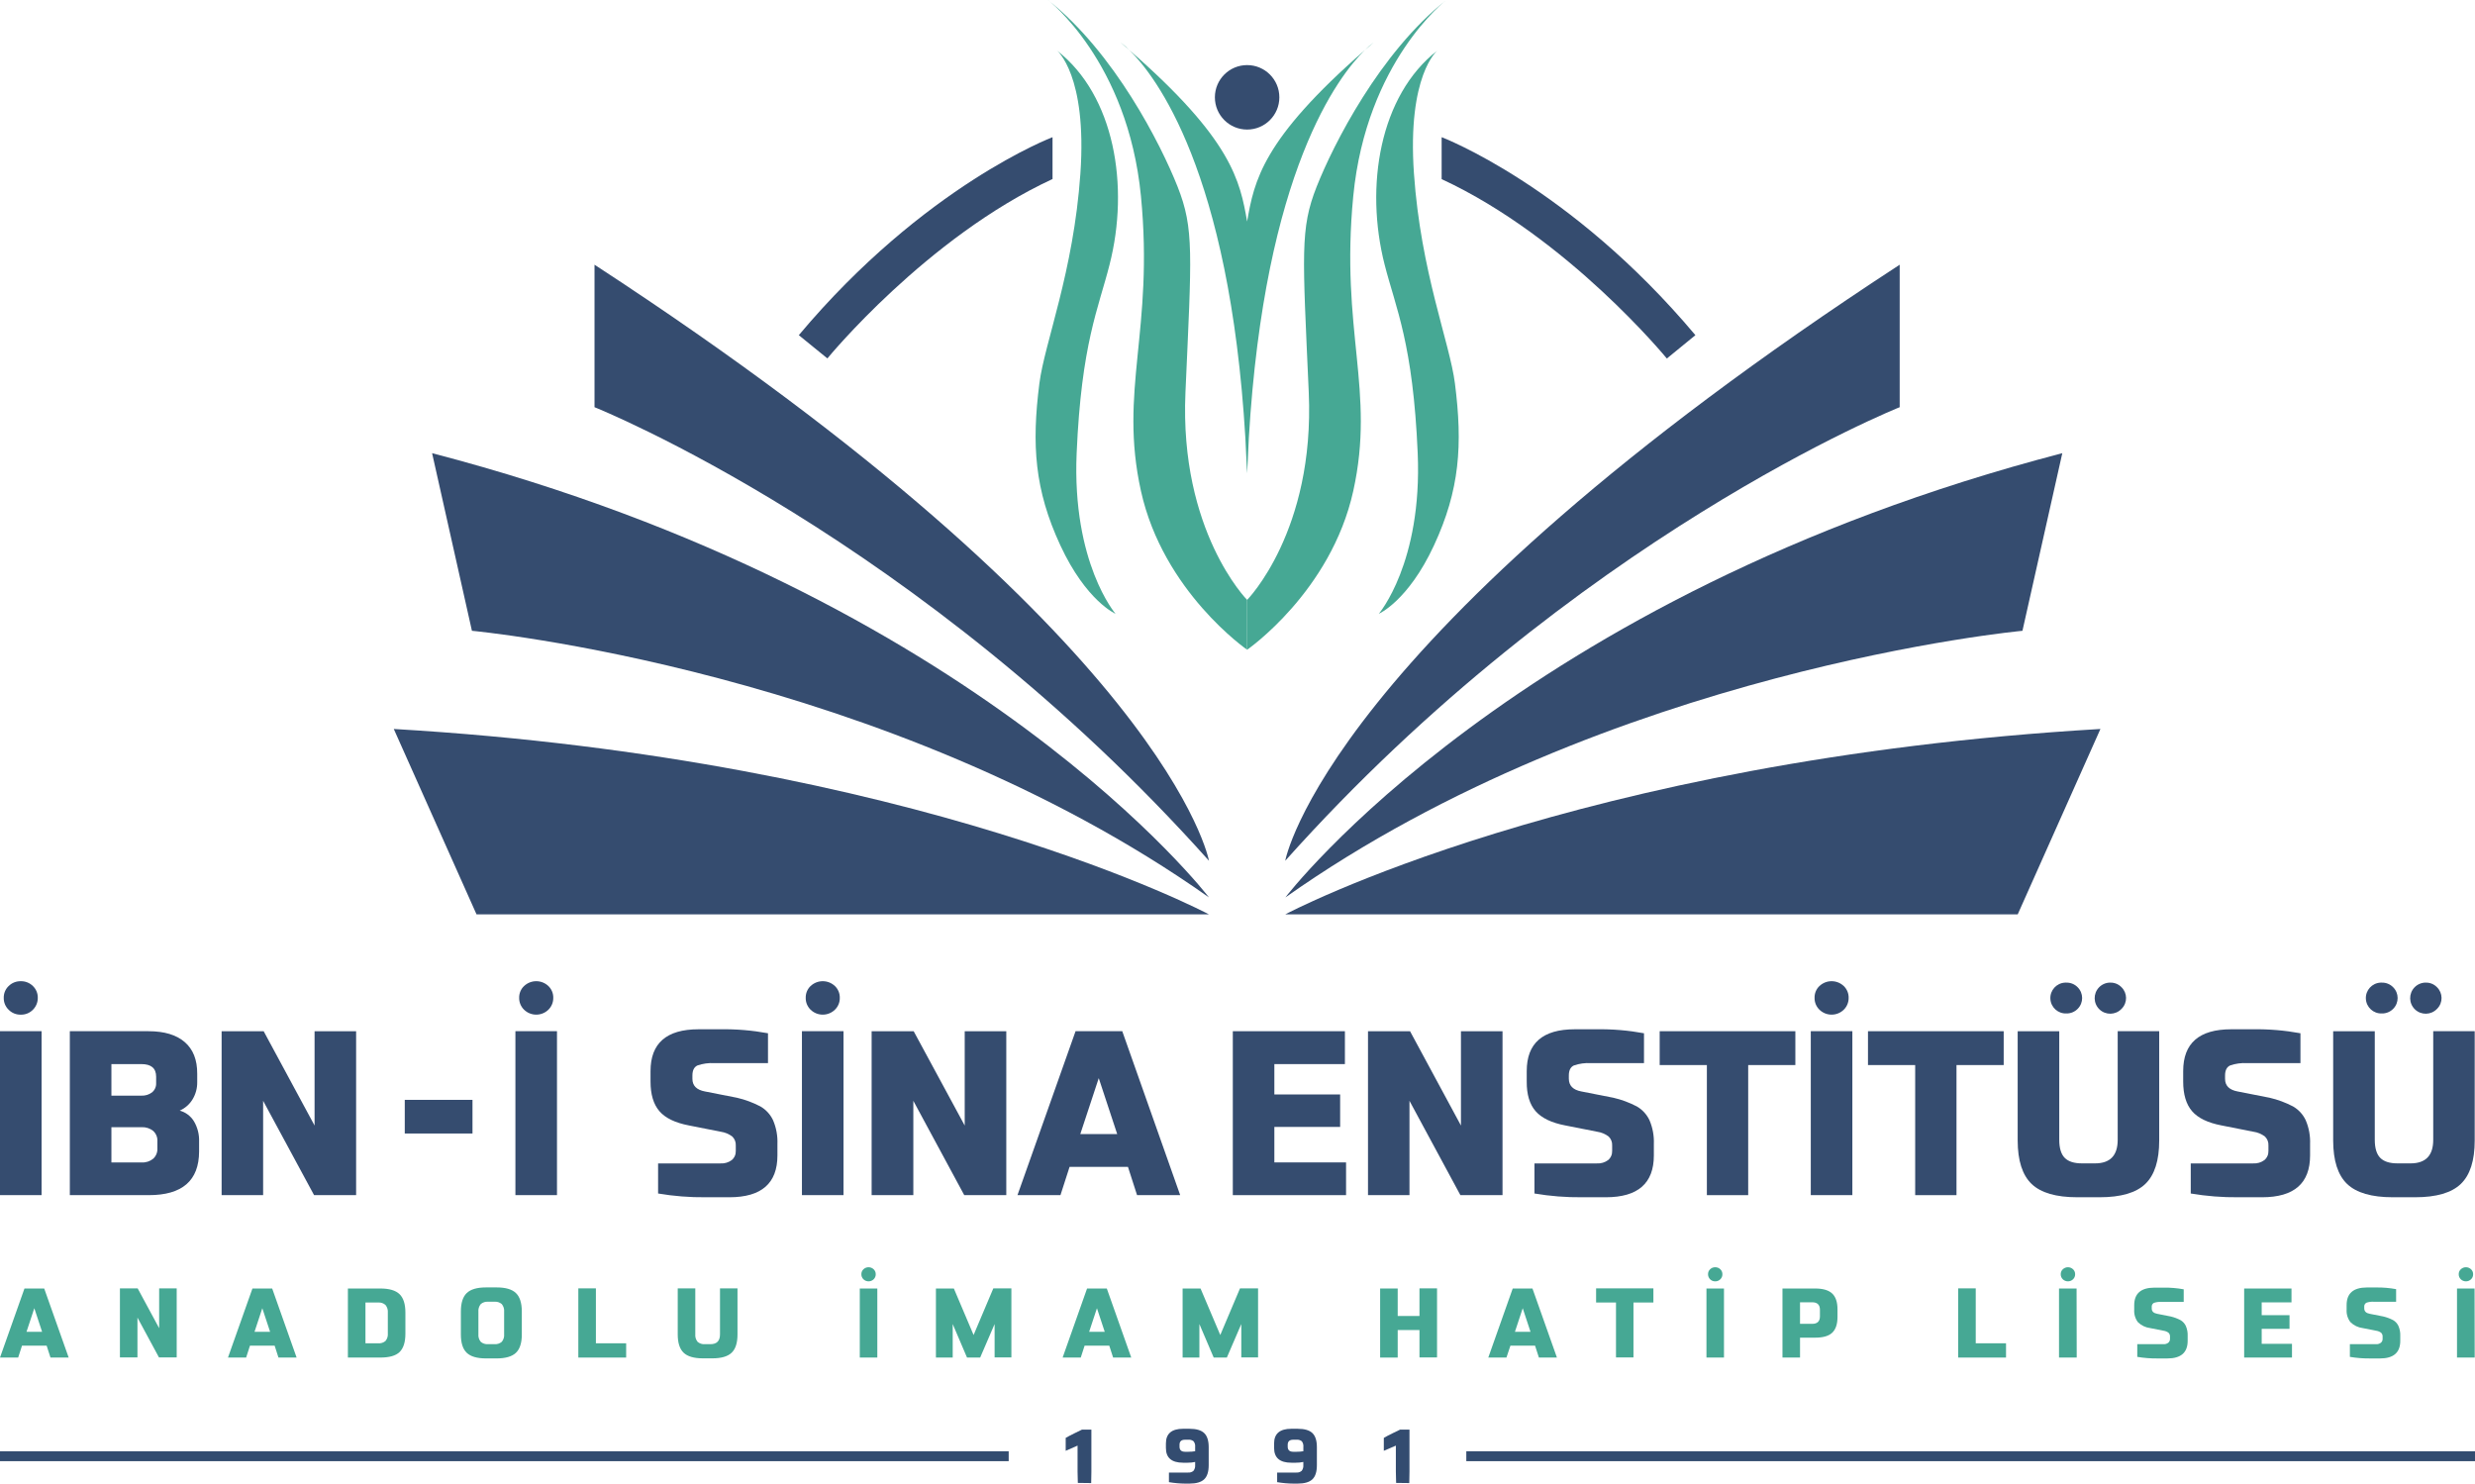
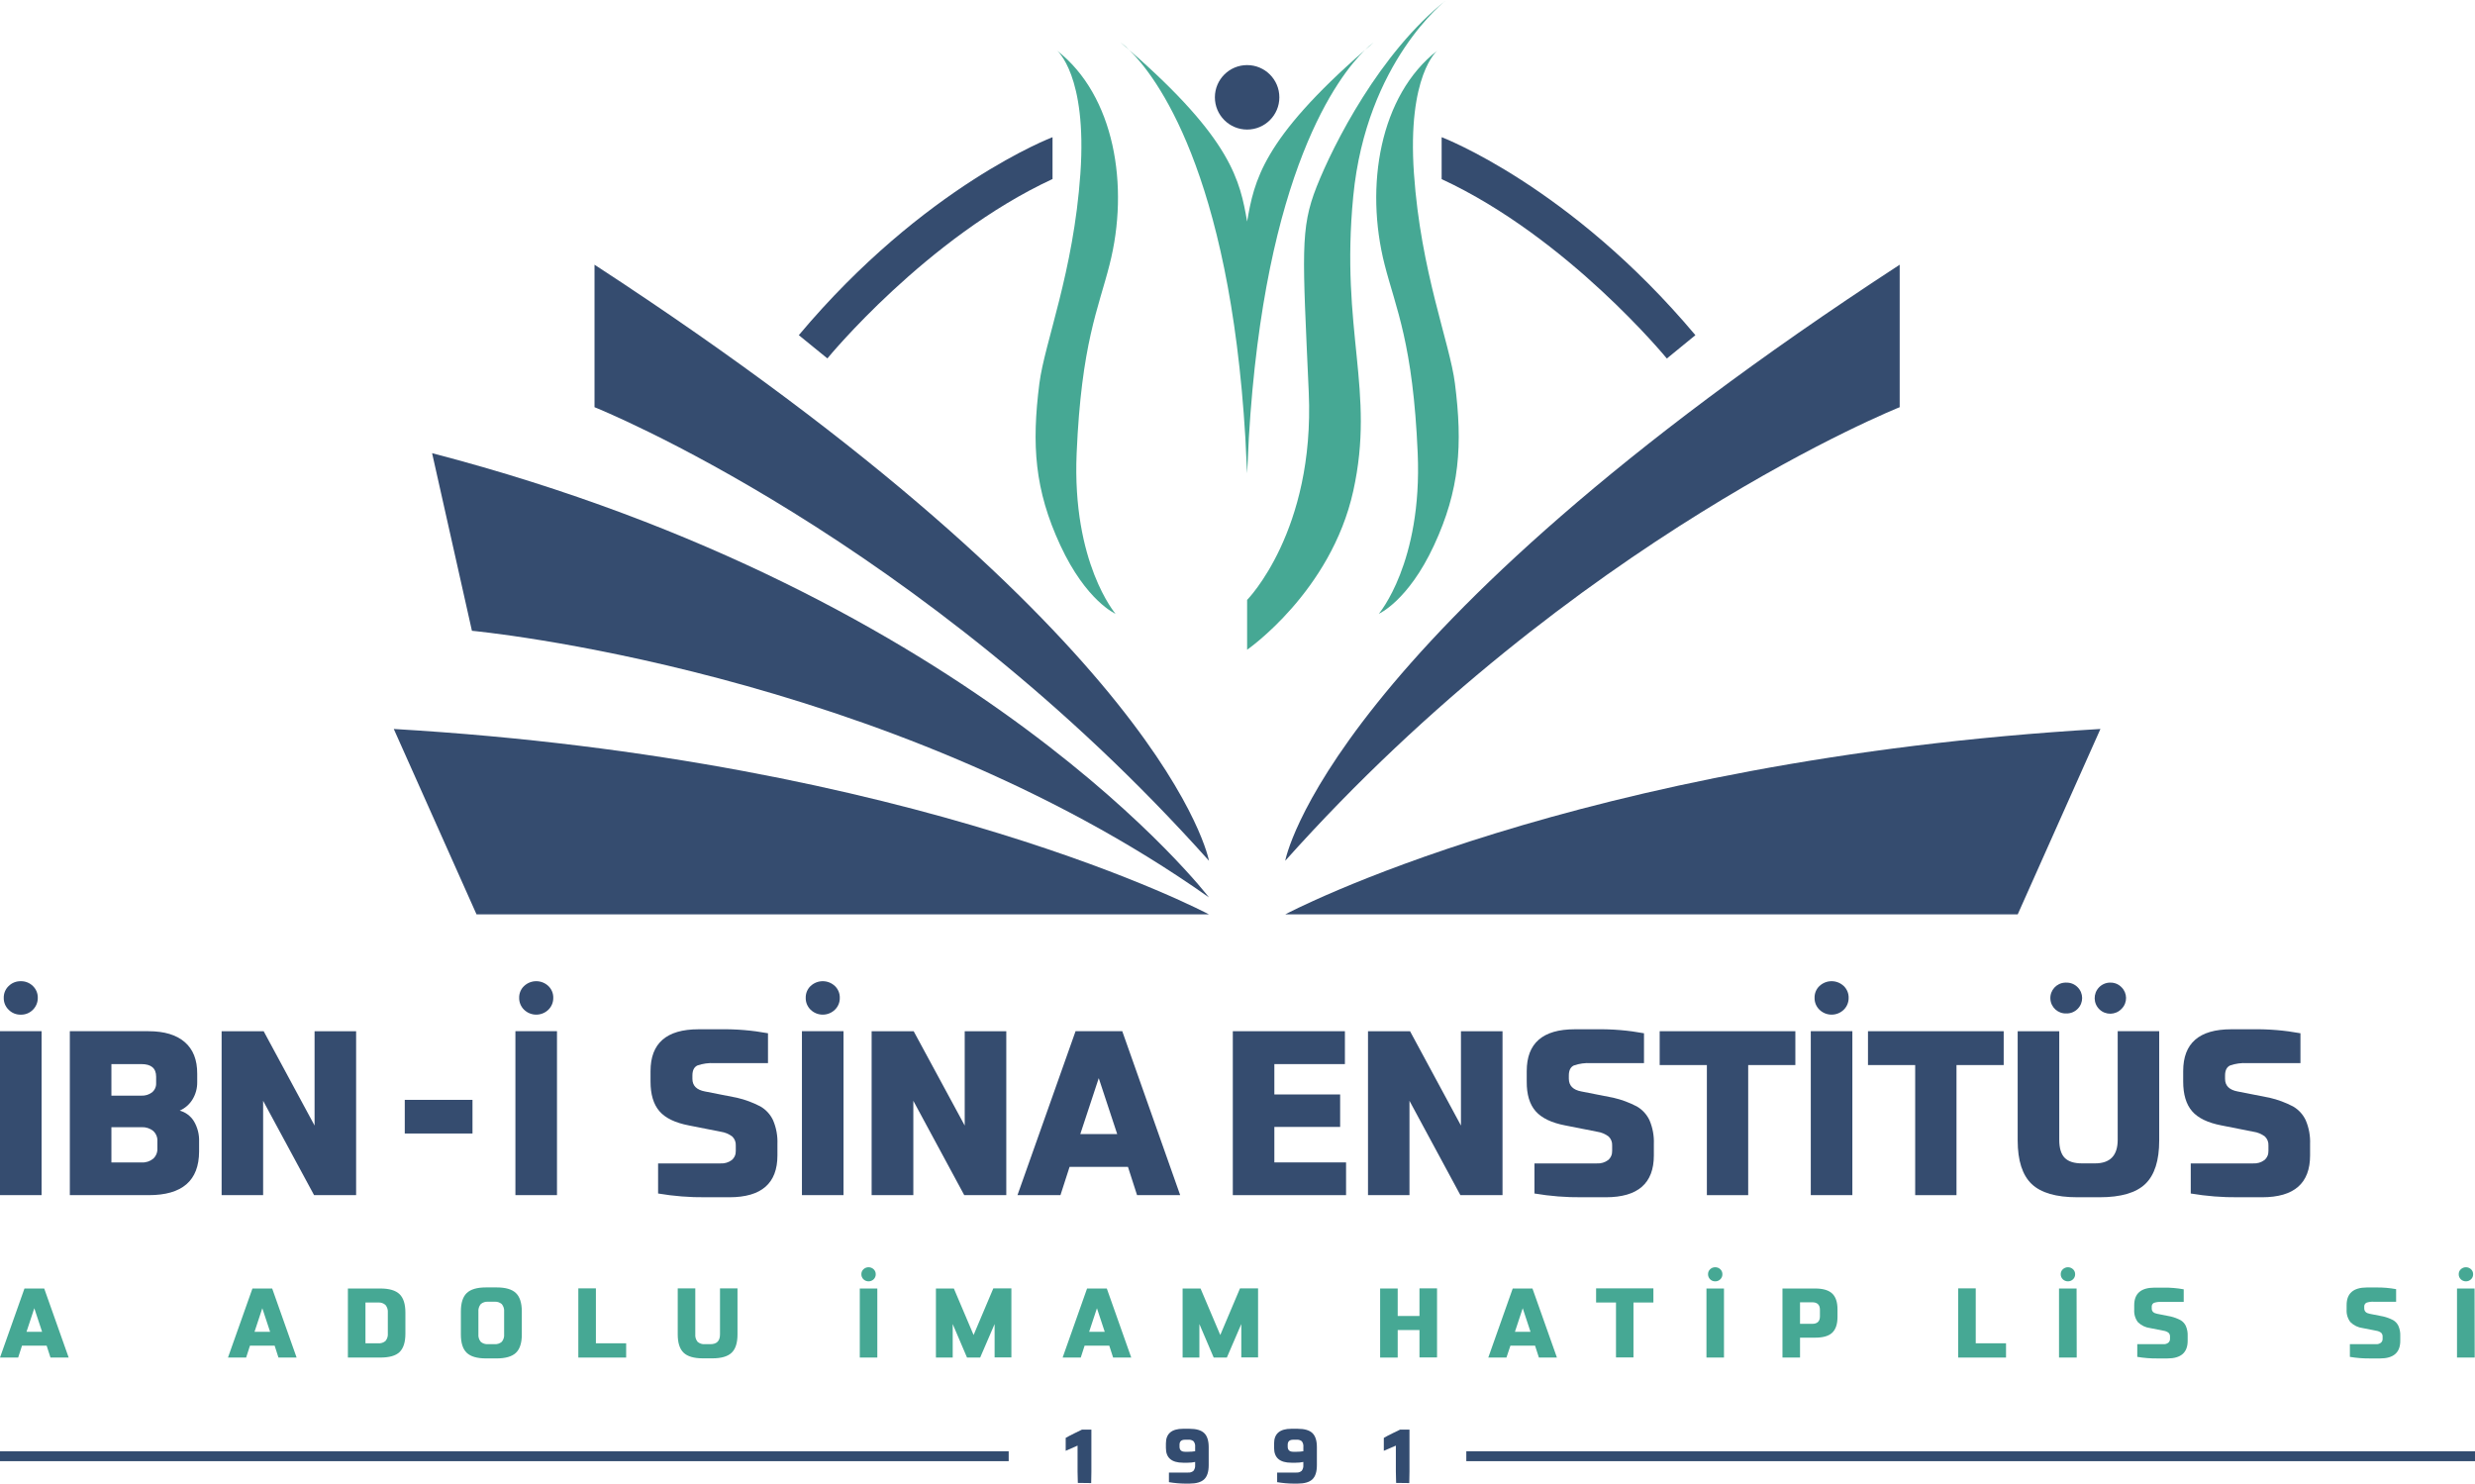
<svg xmlns="http://www.w3.org/2000/svg" id="Layer_1" data-name="Layer 1" viewBox="0 0 752.47 451.06">
  <defs>
    <style>
      .cls-1 {
        fill: #354c6f;
      }

      .cls-1, .cls-2, .cls-3 {
        stroke-width: 0px;
      }

      .cls-2 {
        fill: #334c70;
      }

      .cls-3 {
        fill: #46a894;
      }
    </style>
  </defs>
  <circle class="cls-1" cx="379.16" cy="29.59" r="9.8" />
  <path class="cls-1" d="M119.72,221.63l25.16,56.37h222.68s-88.04-47-247.84-56.37Z" />
  <path class="cls-1" d="M131.37,137.78l12.11,54s125.79,11.64,224.08,81.06c0,.04-69.88-91.74-236.19-135.06Z" />
  <path class="cls-1" d="M180.75,80.48v43.32s98.77,39.37,186.81,137.9c0,0-12.11-67.32-186.81-181.22Z" />
  <path class="cls-1" d="M242.86,101.9l8.69,7.07s30.09-36.76,68.45-54.54v-12.72s-39,14.74-77.14,60.19Z" />
  <path class="cls-3" d="M321.35,15.37s9.2,7.42,7.12,37.39-10.89,51.42-12.47,63.81c-2.37,18.7-1.47,32.35,6.39,49.27s16.76,20.77,16.76,20.77c0,0-13.26-15.46-11.82-48.83s6.64-44,10-57.3c6.12-23.86,1.53-51.48-15.98-65.11Z" />
-   <path class="cls-3" d="M318.6,0s24.3,18.61,28.28,59.64-6.77,59,0,89.64,32.28,48.26,32.28,48.26v-15.15s-20.62-20.85-18.75-63.1,2.68-49.73-2.4-62.56-19.2-40.73-39.41-56.73Z" />
  <path class="cls-1" d="M638.59,221.63l-25.15,56.37h-222.69s88.05-47,247.84-56.37Z" />
-   <path class="cls-1" d="M627,137.78l-12.12,54s-125.78,11.64-224.08,81.06c-.05.04,69.83-91.74,236.2-135.06Z" />
  <path class="cls-1" d="M577.56,80.48v43.32s-98.76,39.37-186.81,137.9c0,0,12.11-67.32,186.81-181.22Z" />
  <path class="cls-1" d="M515.45,101.9l-8.68,7.1s-30.1-36.76-68.47-54.54v-12.75s38.98,14.74,77.15,60.19Z" />
  <path class="cls-3" d="M437,15.37s-9.2,7.42-7.12,37.39,10.89,51.42,12.46,63.81c2.38,18.7,1.48,32.35-6.38,49.27s-16.77,20.77-16.77,20.77c0,0,13.26-15.46,11.83-48.83s-6.65-44-10.05-57.3c-6.1-23.86-1.51-51.48,16.03-65.11Z" />
  <path class="cls-3" d="M439.72,0s-24.3,18.61-28.29,59.64,6.78,59,0,89.64-32.27,48.26-32.27,48.26v-15.15s20.61-20.85,18.74-63.1-2.67-49.73,2.41-62.56,19.2-40.73,39.41-56.73Z" />
  <path class="cls-3" d="M343.39,15.26c-.85-.86-1.76-1.66-2.74-2.37.94.8,1.85,1.59,2.74,2.37Z" />
  <path class="cls-3" d="M414.93,15.26c-31.16,27.16-33.62,39.74-35.77,52.09-2.16-12.35-4.62-24.93-35.77-52.09,7.89,7.74,30.42,36.74,35.24,117.91.29,6.52.53,10.73.53,10.73,0,0,.24-4.21.52-10.73,4.82-81.17,27.32-110.17,35.25-117.91Z" />
  <path class="cls-3" d="M414.93,15.26c.89-.78,1.79-1.57,2.73-2.37-.97.71-1.89,1.51-2.73,2.37Z" />
  <path class="cls-1" d="M12.64,363.36H0v-49.84h12.64v49.84ZM2.64,299.78c.98-.97,2.31-1.49,3.69-1.46,1.37-.03,2.69.5,3.67,1.46.98.94,1.52,2.24,1.49,3.59.02,1.36-.52,2.67-1.49,3.63-.97.99-2.31,1.53-3.69,1.49-1.38.03-2.71-.51-3.68-1.49-.98-.95-1.52-2.26-1.49-3.62-.03-1.36.51-2.66,1.49-3.6h.01Z" />
  <path class="cls-1" d="M45.23,363.36h-24v-49.84h23.93c4.78,0,8.45,1.1,11,3.3,2.55,2.2,3.82,5.41,3.8,9.62v2.49c.04,1.89-.46,3.75-1.45,5.36-.92,1.49-2.27,2.67-3.87,3.37,1.81.49,3.36,1.66,4.33,3.26,1.1,1.87,1.64,4.01,1.56,6.18v3c-.03,8.85-5.13,13.27-15.3,13.26ZM33.87,333.11h9.13c1.16.05,2.3-.3,3.23-1,.84-.7,1.3-1.75,1.24-2.84v-1.92c0-2.55-1.49-3.83-4.47-3.83h-9.13v9.59ZM43.1,342.7h-9.23v10.72h9.23c1.26.07,2.5-.34,3.48-1.14.87-.8,1.33-1.94,1.27-3.12v-2.16c.08-1.19-.39-2.35-1.27-3.16-.98-.79-2.22-1.19-3.48-1.14h0Z" />
  <path class="cls-1" d="M95.64,313.52h12.63v49.84h-12.78l-15.49-28.68v28.68h-12.62v-49.84h12.78l15.48,28.68v-28.68Z" />
  <path class="cls-1" d="M143.65,344.62h-20.59v-10.23h20.59v10.23Z" />
  <path class="cls-1" d="M169.34,363.36h-12.64v-49.84h12.64v49.84ZM159.34,299.78c2.07-1.95,5.31-1.95,7.38,0,.98.94,1.52,2.24,1.49,3.59.02,1.36-.52,2.67-1.49,3.62-2.06,1.99-5.32,1.99-7.38,0-.98-.95-1.52-2.26-1.5-3.62-.03-1.35.51-2.66,1.49-3.59h0Z" />
  <path class="cls-1" d="M214.35,331.84l9.72,1.91c2.47.57,4.85,1.46,7.1,2.63,1.67.96,3.01,2.41,3.84,4.15.99,2.29,1.45,4.78,1.35,7.28v3.48c0,8.47-4.85,12.7-14.56,12.71h-7.24c-4.85.05-9.7-.33-14.48-1.14v-9.15h19c1.21.07,2.4-.28,3.38-1,.83-.69,1.28-1.73,1.24-2.81v-1.63c.06-1.03-.33-2.03-1.07-2.74-1.02-.77-2.22-1.27-3.48-1.45l-9.72-1.92c-4.17-.8-7.15-2.24-8.95-4.33-1.8-2.09-2.7-5.09-2.7-9v-3.19c0-8.47,4.85-12.7,14.56-12.71h6.66c4.86-.08,9.71.33,14.49,1.21v9.08h-16.3c-1.75-.1-3.5.14-5.15.71-1.02.48-1.53,1.5-1.53,3.06v1.01c0,2.09,1.28,3.36,3.84,3.84Z" />
  <path class="cls-1" d="M256.45,363.36h-12.64v-49.84h12.64v49.84ZM246.45,299.78c2.07-1.95,5.31-1.95,7.38,0,.98.93,1.52,2.24,1.49,3.59.03,1.36-.51,2.67-1.49,3.62-2.06,1.99-5.32,1.99-7.38,0-.98-.95-1.52-2.26-1.49-3.62-.03-1.35.5-2.66,1.48-3.59h.01Z" />
  <path class="cls-1" d="M293.3,313.52h12.64v49.84h-12.78l-15.48-28.68v28.68h-12.68v-49.84h12.78l15.52,28.68v-28.68Z" />
  <path class="cls-1" d="M345.7,363.36l-2.77-8.59h-17.75l-2.77,8.59h-13.07l17.66-49.84h14.2l17.61,49.84h-13.11ZM334.05,327.79l-5.61,17h11.22l-5.61-17Z" />
  <path class="cls-1" d="M409.24,363.36h-34.43v-49.84h34.08v10h-21.45v9.23h20v9.87h-20v10.79h21.8v9.95Z" />
  <path class="cls-1" d="M444.17,313.52h12.64v49.84h-12.81l-15.48-28.68v28.68h-12.61v-49.84h12.78l15.48,28.68v-28.68Z" />
  <path class="cls-1" d="M480.81,331.84l9.72,1.91c2.47.57,4.85,1.46,7.1,2.63,1.67.96,3.01,2.41,3.84,4.15.99,2.29,1.45,4.78,1.35,7.28v3.48c0,8.47-4.85,12.7-14.56,12.71h-7.26c-4.85.05-9.7-.33-14.48-1.14v-9.15h19c1.21.07,2.4-.28,3.38-1,.83-.69,1.28-1.73,1.24-2.81v-1.63c.06-1.03-.33-2.03-1.07-2.74-1.02-.77-2.21-1.27-3.47-1.45l-9.73-1.92c-4.17-.8-7.17-2.24-9-4.33-1.83-2.09-2.73-5.09-2.7-9v-3.19c0-8.47,4.85-12.7,14.56-12.71h6.6c4.86-.08,9.71.33,14.49,1.21v9.08h-16.17c-1.75-.1-3.5.14-5.15.71-1.02.48-1.53,1.5-1.53,3.06v1.01c.03,2.09,1.28,3.36,3.84,3.84Z" />
  <path class="cls-1" d="M504.59,323.81v-10.29h41.25v10.29h-14.34v39.55h-12.56v-39.55h-14.35Z" />
  <path class="cls-1" d="M563.17,363.36h-12.64v-49.84h12.64v49.84ZM553.17,299.78c2.07-1.95,5.31-1.95,7.38,0,.98.94,1.52,2.24,1.49,3.59.02,1.36-.52,2.67-1.49,3.62-2.06,1.99-5.32,1.99-7.38,0-.98-.95-1.52-2.26-1.49-3.62-.03-1.35.5-2.66,1.48-3.59h.01Z" />
  <path class="cls-1" d="M567.92,323.81v-10.29h41.26v10.29h-14.35v39.55h-12.56v-39.55h-14.35Z" />
  <path class="cls-1" d="M656.46,313.52v33.23c0,6.1-1.41,10.5-4.22,13.2-2.81,2.7-7.44,4.05-13.88,4.05h-6.82c-6.44,0-11.07-1.35-13.88-4.05-2.81-2.7-4.22-7.1-4.23-13.2v-33.23h12.64v33c0,2.56.56,4.39,1.67,5.51s2.85,1.67,5.22,1.67h4c4.59,0,6.88-2.39,6.88-7.18v-33h12.62ZM628.27,298.75c1.27-.02,2.49.48,3.38,1.39,1.82,1.8,1.84,4.74.04,6.56-.01.01-.03.03-.04.04-.89.9-2.11,1.4-3.38,1.38-2.59.12-4.78-1.88-4.9-4.47-.12-2.59,1.88-4.78,4.47-4.9.14,0,.29,0,.43,0h0ZM641.62,298.75c1.27-.03,2.49.48,3.37,1.39,1.82,1.78,1.86,4.7.08,6.52-.03.03-.05.05-.08.08-1.81,1.89-4.8,1.95-6.69.15-1.89-1.81-1.95-4.8-.15-6.69.9-.94,2.16-1.47,3.46-1.46h0Z" />
  <path class="cls-1" d="M680.32,331.84l9.72,1.91c2.47.57,4.85,1.46,7.1,2.63,1.67.96,3.01,2.41,3.84,4.15.99,2.29,1.45,4.78,1.35,7.28v3.48c0,8.47-4.85,12.7-14.56,12.71h-7.24c-4.85.05-9.7-.33-14.48-1.14v-9.15h19c1.21.07,2.4-.28,3.38-1,.83-.69,1.28-1.73,1.24-2.81v-1.63c.06-1.03-.33-2.03-1.07-2.74-1.02-.77-2.22-1.27-3.48-1.45l-9.72-1.92c-4.17-.8-7.15-2.24-8.95-4.33-1.8-2.09-2.7-5.09-2.7-9v-3.19c0-8.47,4.85-12.7,14.56-12.71h6.6c4.86-.08,9.71.33,14.49,1.21v9.08h-16.24c-1.75-.1-3.5.14-5.15.71-1.02.48-1.53,1.5-1.53,3.06v1.01c0,2.09,1.28,3.36,3.84,3.84Z" />
-   <path class="cls-1" d="M752.38,313.52v33.23c0,6.1-1.41,10.5-4.22,13.2-2.81,2.7-7.44,4.05-13.88,4.05h-6.82c-6.44,0-11.07-1.35-13.88-4.05-2.81-2.7-4.22-7.1-4.23-13.2v-33.23h12.65v33c0,2.56.56,4.39,1.67,5.51s2.85,1.67,5.22,1.67h4c4.59,0,6.89-2.39,6.88-7.18v-33h12.61ZM724.19,298.75c1.27-.02,2.49.48,3.38,1.39,1.82,1.8,1.84,4.74.04,6.56-.01.01-.03.03-.04.04-.89.9-2.11,1.4-3.38,1.38-2.59.12-4.78-1.88-4.9-4.47-.12-2.59,1.88-4.78,4.47-4.9.14,0,.29,0,.43,0h0ZM737.54,298.75c1.27-.03,2.49.48,3.37,1.39,1.82,1.78,1.86,4.7.08,6.52-.03.03-.05.05-.08.08-1.81,1.89-4.8,1.95-6.69.15-1.89-1.81-1.95-4.8-.15-6.69.9-.94,2.16-1.47,3.46-1.46h0Z" />
  <path class="cls-3" d="M15.35,412.74l-1.17-3.62h-7.49l-1.17,3.62H0l7.44-21h6l7.44,21h-5.53ZM10.43,397.74l-2.37,7.17h4.74l-2.37-7.17Z" />
-   <path class="cls-3" d="M48.39,391.7h5.33v21h-5.39l-6.54-12.11v12.11h-5.33v-21h5.39l6.54,12.11v-12.11Z" />
  <path class="cls-3" d="M84.66,412.74l-1.16-3.62h-7.5l-1.17,3.62h-5.52l7.44-21h6l7.43,21h-5.52ZM79.75,397.74l-2.37,7.17h4.74l-2.37-7.17Z" />
  <path class="cls-3" d="M115.6,412.74h-9.83v-21h9.83c2.72,0,4.68.57,5.87,1.72,1.18,1.15,1.78,3,1.78,5.59v6.45c0,2.58-.6,4.43-1.78,5.57s-3.15,1.67-5.87,1.67ZM111.11,408.4h3.89c.8.07,1.6-.19,2.21-.71.53-.65.78-1.48.7-2.32v-6.27c.08-.84-.17-1.68-.7-2.34-.6-.54-1.4-.82-2.21-.76h-3.89v12.4Z" />
  <path class="cls-3" d="M151,413h-3.24c-2.72,0-4.67-.57-5.86-1.71-1.19-1.14-1.78-3-1.78-5.57v-7c0-2.58.59-4.44,1.78-5.59s3.14-1.72,5.86-1.72h3.24c2.72,0,4.67.57,5.86,1.72,1.19,1.15,1.78,3.01,1.79,5.59v7c0,2.58-.6,4.43-1.79,5.57s-3.19,1.71-5.86,1.71ZM148.36,408.66h2c.8.07,1.59-.19,2.2-.71.53-.65.79-1.48.71-2.32v-6.81c.08-.84-.18-1.68-.71-2.34-.61-.52-1.4-.78-2.2-.72h-2c-.8-.06-1.59.2-2.2.72-.53.66-.79,1.5-.71,2.34v6.81c-.08.84.18,1.67.71,2.32.59.51,1.37.77,2.15.72h.05Z" />
  <path class="cls-3" d="M175.83,391.7h5.34v16.7h9.2v4.34h-14.54v-21.04Z" />
  <path class="cls-3" d="M224.22,391.7v14c0,2.58-.59,4.43-1.78,5.57s-3.15,1.71-5.86,1.71h-2.88c-2.72,0-4.67-.57-5.86-1.71-1.19-1.14-1.79-3-1.79-5.57v-14h5.34v13.94c-.08.84.17,1.67.7,2.32.61.52,1.41.78,2.21.71h1.7c1.94,0,2.9-1,2.9-3v-13.97h5.32Z" />
  <path class="cls-3" d="M266.73,412.74h-5.33v-21h5.33v21ZM262.51,385.9c.87-.83,2.24-.83,3.11,0,.42.39.64.94.63,1.51.01.58-.22,1.13-.63,1.53-.87.84-2.24.84-3.11,0-.41-.4-.64-.95-.63-1.53-.01-.57.21-1.12.63-1.51Z" />
  <path class="cls-3" d="M296,405.88l6-14.18h5.49v21h-5.1v-10.15l-4.39,10.19h-4l-4.35-10.19v10.19h-5.1v-21h5.45l6,14.14Z" />
  <path class="cls-3" d="M338.42,412.74l-1.17-3.62h-7.5l-1.17,3.62h-5.51l7.43-21h6l7.43,21h-5.51ZM333.5,397.74l-2.37,7.17h4.74l-2.37-7.17Z" />
  <path class="cls-3" d="M371,405.88l6-14.18h5.49v21h-5.1v-10.15l-4.39,10.19h-4l-4.35-10.19v10.19h-5.1v-21h5.45l6,14.14Z" />
  <path class="cls-3" d="M424.94,412.74h-5.34v-21h5.34v8.36h6.62v-8.4h5.34v21h-5.34v-8.33h-6.62v8.37Z" />
  <path class="cls-3" d="M467.87,412.74l-1.17-3.62h-7.49l-1.21,3.62h-5.52l7.43-21h6l7.44,21h-5.48ZM462.95,397.74l-2.37,7.17h4.74l-2.37-7.17Z" />
  <path class="cls-3" d="M485.26,396v-4.3h17.42v4.3h-6.06v16.7h-5.31v-16.7h-6.05Z" />
  <path class="cls-3" d="M524.14,412.74h-5.33v-21h5.33v21ZM519.92,385.9c.41-.41.97-.63,1.55-.62.58-.01,1.15.21,1.56.62.42.39.64.94.63,1.51.01.58-.22,1.13-.63,1.53-.41.42-.98.64-1.56.63-1.19.02-2.16-.93-2.18-2.12,0-.01,0-.03,0-.04-.01-.57.21-1.12.63-1.51h0Z" />
  <path class="cls-3" d="M551.84,406.69h-4.58v6.05h-5.34v-21h9.92c2.36,0,4.09.5,5.18,1.51,1.08,1,1.63,2.61,1.63,4.81v2.34c0,2.2-.55,3.8-1.63,4.81s-2.82,1.48-5.18,1.48ZM547.26,402.49h3.68c1.58,0,2.37-.76,2.37-2.28v-2c0-1.52-.79-2.28-2.37-2.28h-3.68v6.56Z" />
  <path class="cls-3" d="M595.34,391.7h5.34v16.7h9.21v4.34h-14.55v-21.04Z" />
  <path class="cls-3" d="M631.38,412.74h-5.38v-21h5.34l.04,21ZM627.15,385.9c.88-.83,2.24-.83,3.12,0,.42.39.64.94.63,1.51.01.58-.22,1.13-.63,1.53-.87.84-2.25.84-3.12,0-.41-.4-.64-.95-.63-1.53-.01-.57.21-1.12.63-1.51Z" />
  <path class="cls-3" d="M655.81,399.43l4.11.81c1.04.24,2.05.62,3,1.11.71.41,1.27,1.02,1.62,1.75.42.97.62,2.02.57,3.08v1.47c0,3.57-2.05,5.36-6.15,5.36h-3.05c-2.05.02-4.1-.14-6.12-.48v-3.86h8c.51.03,1.02-.13,1.43-.44.35-.29.54-.73.52-1.18v-.69c.03-.43-.14-.86-.45-1.16-.43-.33-.94-.53-1.47-.61l-4.1-.81c-1.4-.17-2.71-.8-3.72-1.78-.83-1.09-1.23-2.44-1.14-3.81v-1.35c0-3.57,2.05-5.35,6.15-5.36h2.78c2.05-.03,4.1.14,6.12.51v3.83h-6.91c-.74-.04-1.47.06-2.17.3-.46.26-.71.77-.64,1.29v.45c.01.83.55,1.37,1.62,1.57Z" />
-   <path class="cls-3" d="M696.83,412.74h-14.54v-21h14.39v4.22h-9.06v3.9h8.46v4.14h-8.46v4.56h9.21v4.18Z" />
  <path class="cls-3" d="M720.45,399.43l4.11.81c1.04.24,2.05.62,3,1.11.71.41,1.27,1.02,1.62,1.75.42.97.62,2.02.57,3.08v1.47c0,3.57-2.05,5.36-6.15,5.36h-3.06c-2.05.02-4.09-.14-6.11-.48v-3.86h8c.51.03,1.02-.13,1.43-.44.35-.29.54-.73.52-1.18v-.69c.03-.43-.14-.86-.45-1.16-.43-.33-.94-.53-1.47-.61l-4.11-.81c-1.43-.17-2.75-.82-3.77-1.83-.83-1.09-1.23-2.44-1.14-3.81v-1.35c0-3.57,2.05-5.35,6.14-5.36h2.79c2.05-.03,4.1.14,6.12.51v3.83h-6.87c-.74-.04-1.47.06-2.17.3-.46.25-.72.77-.65,1.29v.45c.02.88.57,1.42,1.65,1.62Z" />
  <path class="cls-3" d="M752.38,412.74h-5.38v-21h5.34l.04,21ZM748.15,385.9c.88-.83,2.24-.83,3.12,0,.42.39.64.94.63,1.51.01.58-.22,1.13-.63,1.53-.87.84-2.25.84-3.12,0-.41-.4-.64-.95-.63-1.53-.01-.57.21-1.12.63-1.51Z" />
  <path class="cls-2" d="M354.47,440.24v-1.39c0-2.97,1.74-4.46,5.23-4.46h1.9c2.1,0,3.6.43,4.51,1.31s1.37,2.3,1.37,4.29v5.46c0,2-.46,3.43-1.37,4.3s-2.41,1.31-4.51,1.31h-1.21c-1.68-.01-3.35-.16-5-.44v-2.92h5.81c.6.06,1.2-.13,1.66-.53.38-.51.55-1.13.5-1.76v-.93c-.75.16-1.51.24-2.27.23h-1.39c-3.49,0-5.23-1.49-5.23-4.47ZM361.27,437.72h-1c-1.11,0-1.66.51-1.66,1.53v.6c0,1,.55,1.53,1.66,1.53h1.09c.67,0,1.34-.05,2-.16v-1.3c.07-.61-.1-1.23-.47-1.72-.46-.37-1.04-.54-1.62-.48Z" />
  <path class="cls-2" d="M387.36,440.24v-1.39c0-2.97,1.75-4.46,5.24-4.46h1.89c2.1,0,3.61.43,4.52,1.31s1.36,2.3,1.36,4.29v5.46c0,2-.45,3.43-1.36,4.3s-2.42,1.31-4.52,1.31h-1.2c-1.68-.01-3.35-.16-5-.44v-2.92h5.81c.6.06,1.2-.14,1.66-.53.37-.51.55-1.13.49-1.76v-.93c-.75.16-1.51.24-2.27.23h-1.38c-3.49,0-5.23-1.49-5.24-4.47ZM394.17,437.72h-1c-1.11,0-1.67.51-1.67,1.53v.6c0,1,.56,1.53,1.67,1.53h1.09c.67,0,1.34-.05,2-.16v-1.3c.07-.61-.1-1.22-.46-1.72-.46-.37-1.04-.54-1.63-.48h0Z" />
  <path class="cls-2" d="M424.46,450.85l-.08-3.43v-7.91l-3.66,1.58v-3.93c.86-.56,4.94-2.51,4.94-2.51h2.86v12.82l-.06,3.43-4-.05Z" />
  <path class="cls-2" d="M327.69,450.85l-.08-3.43v-7.91l-3.61,1.58v-3.93c.87-.56,4.95-2.51,4.95-2.51h2.86v12.82l-.06,3.43-4.06-.05Z" />
  <rect class="cls-2" y="441.23" width="306.67" height="3.01" />
  <rect class="cls-2" x="445.8" y="441.23" width="306.67" height="3.01" />
</svg>